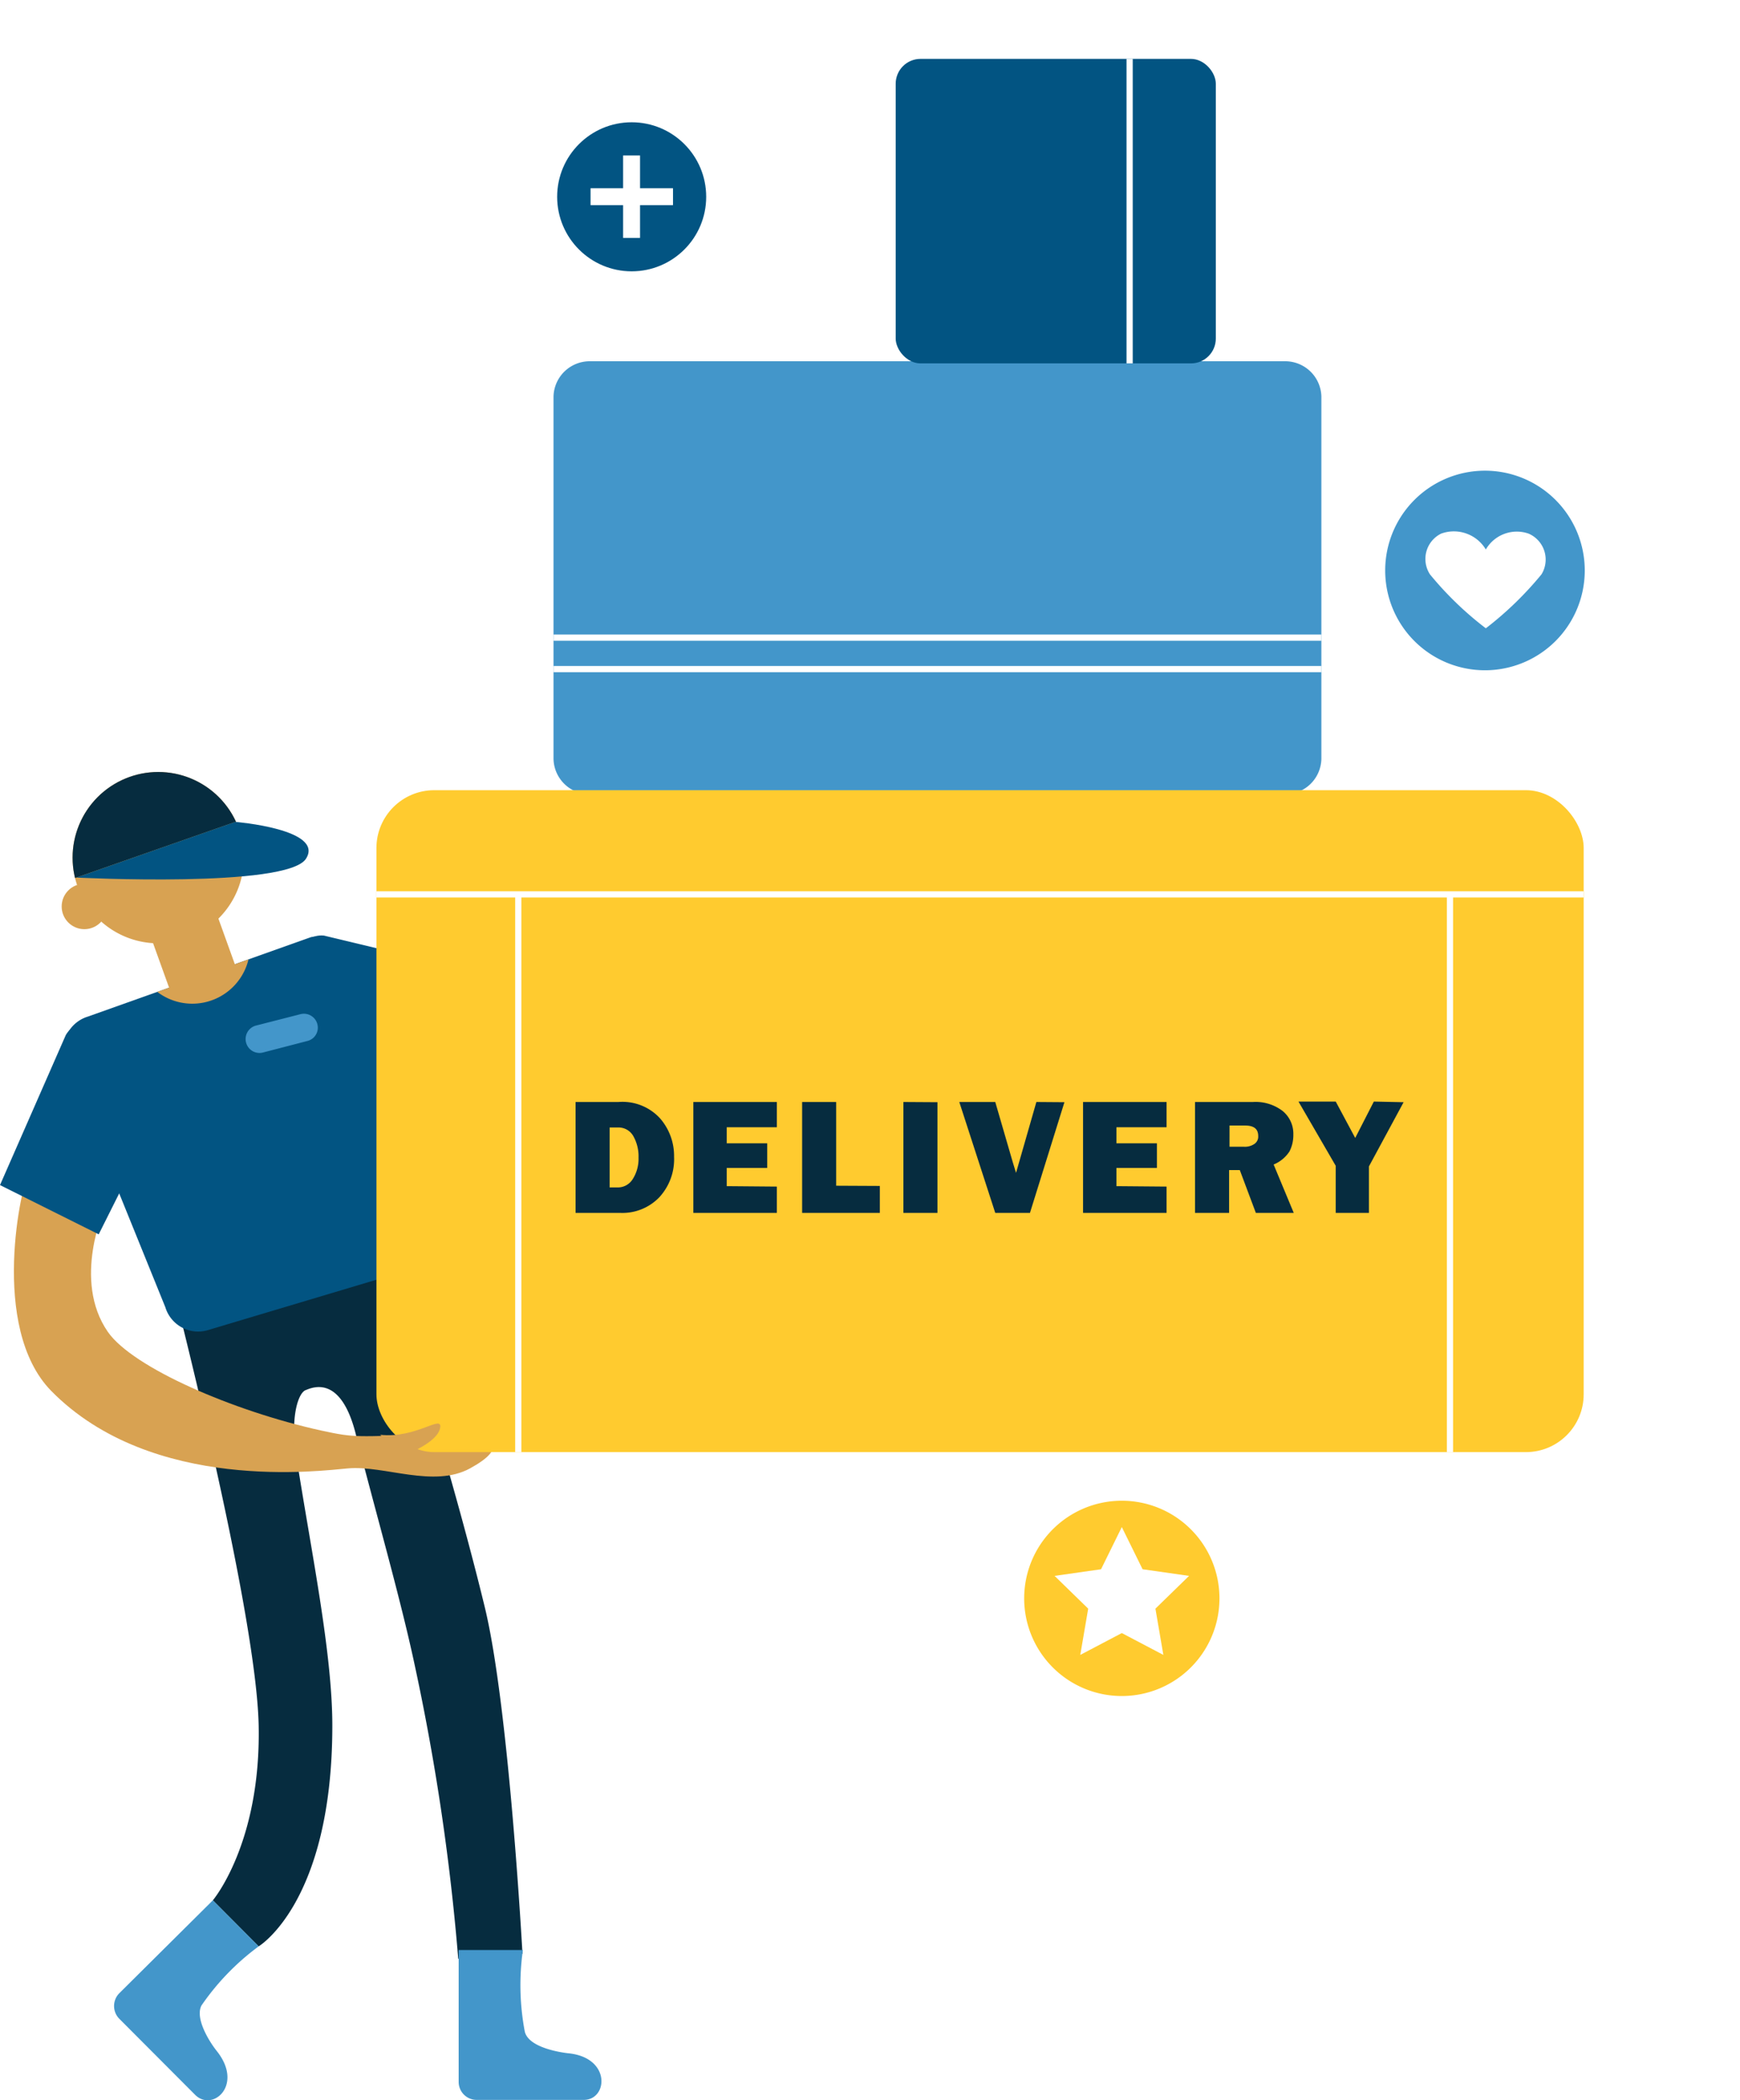
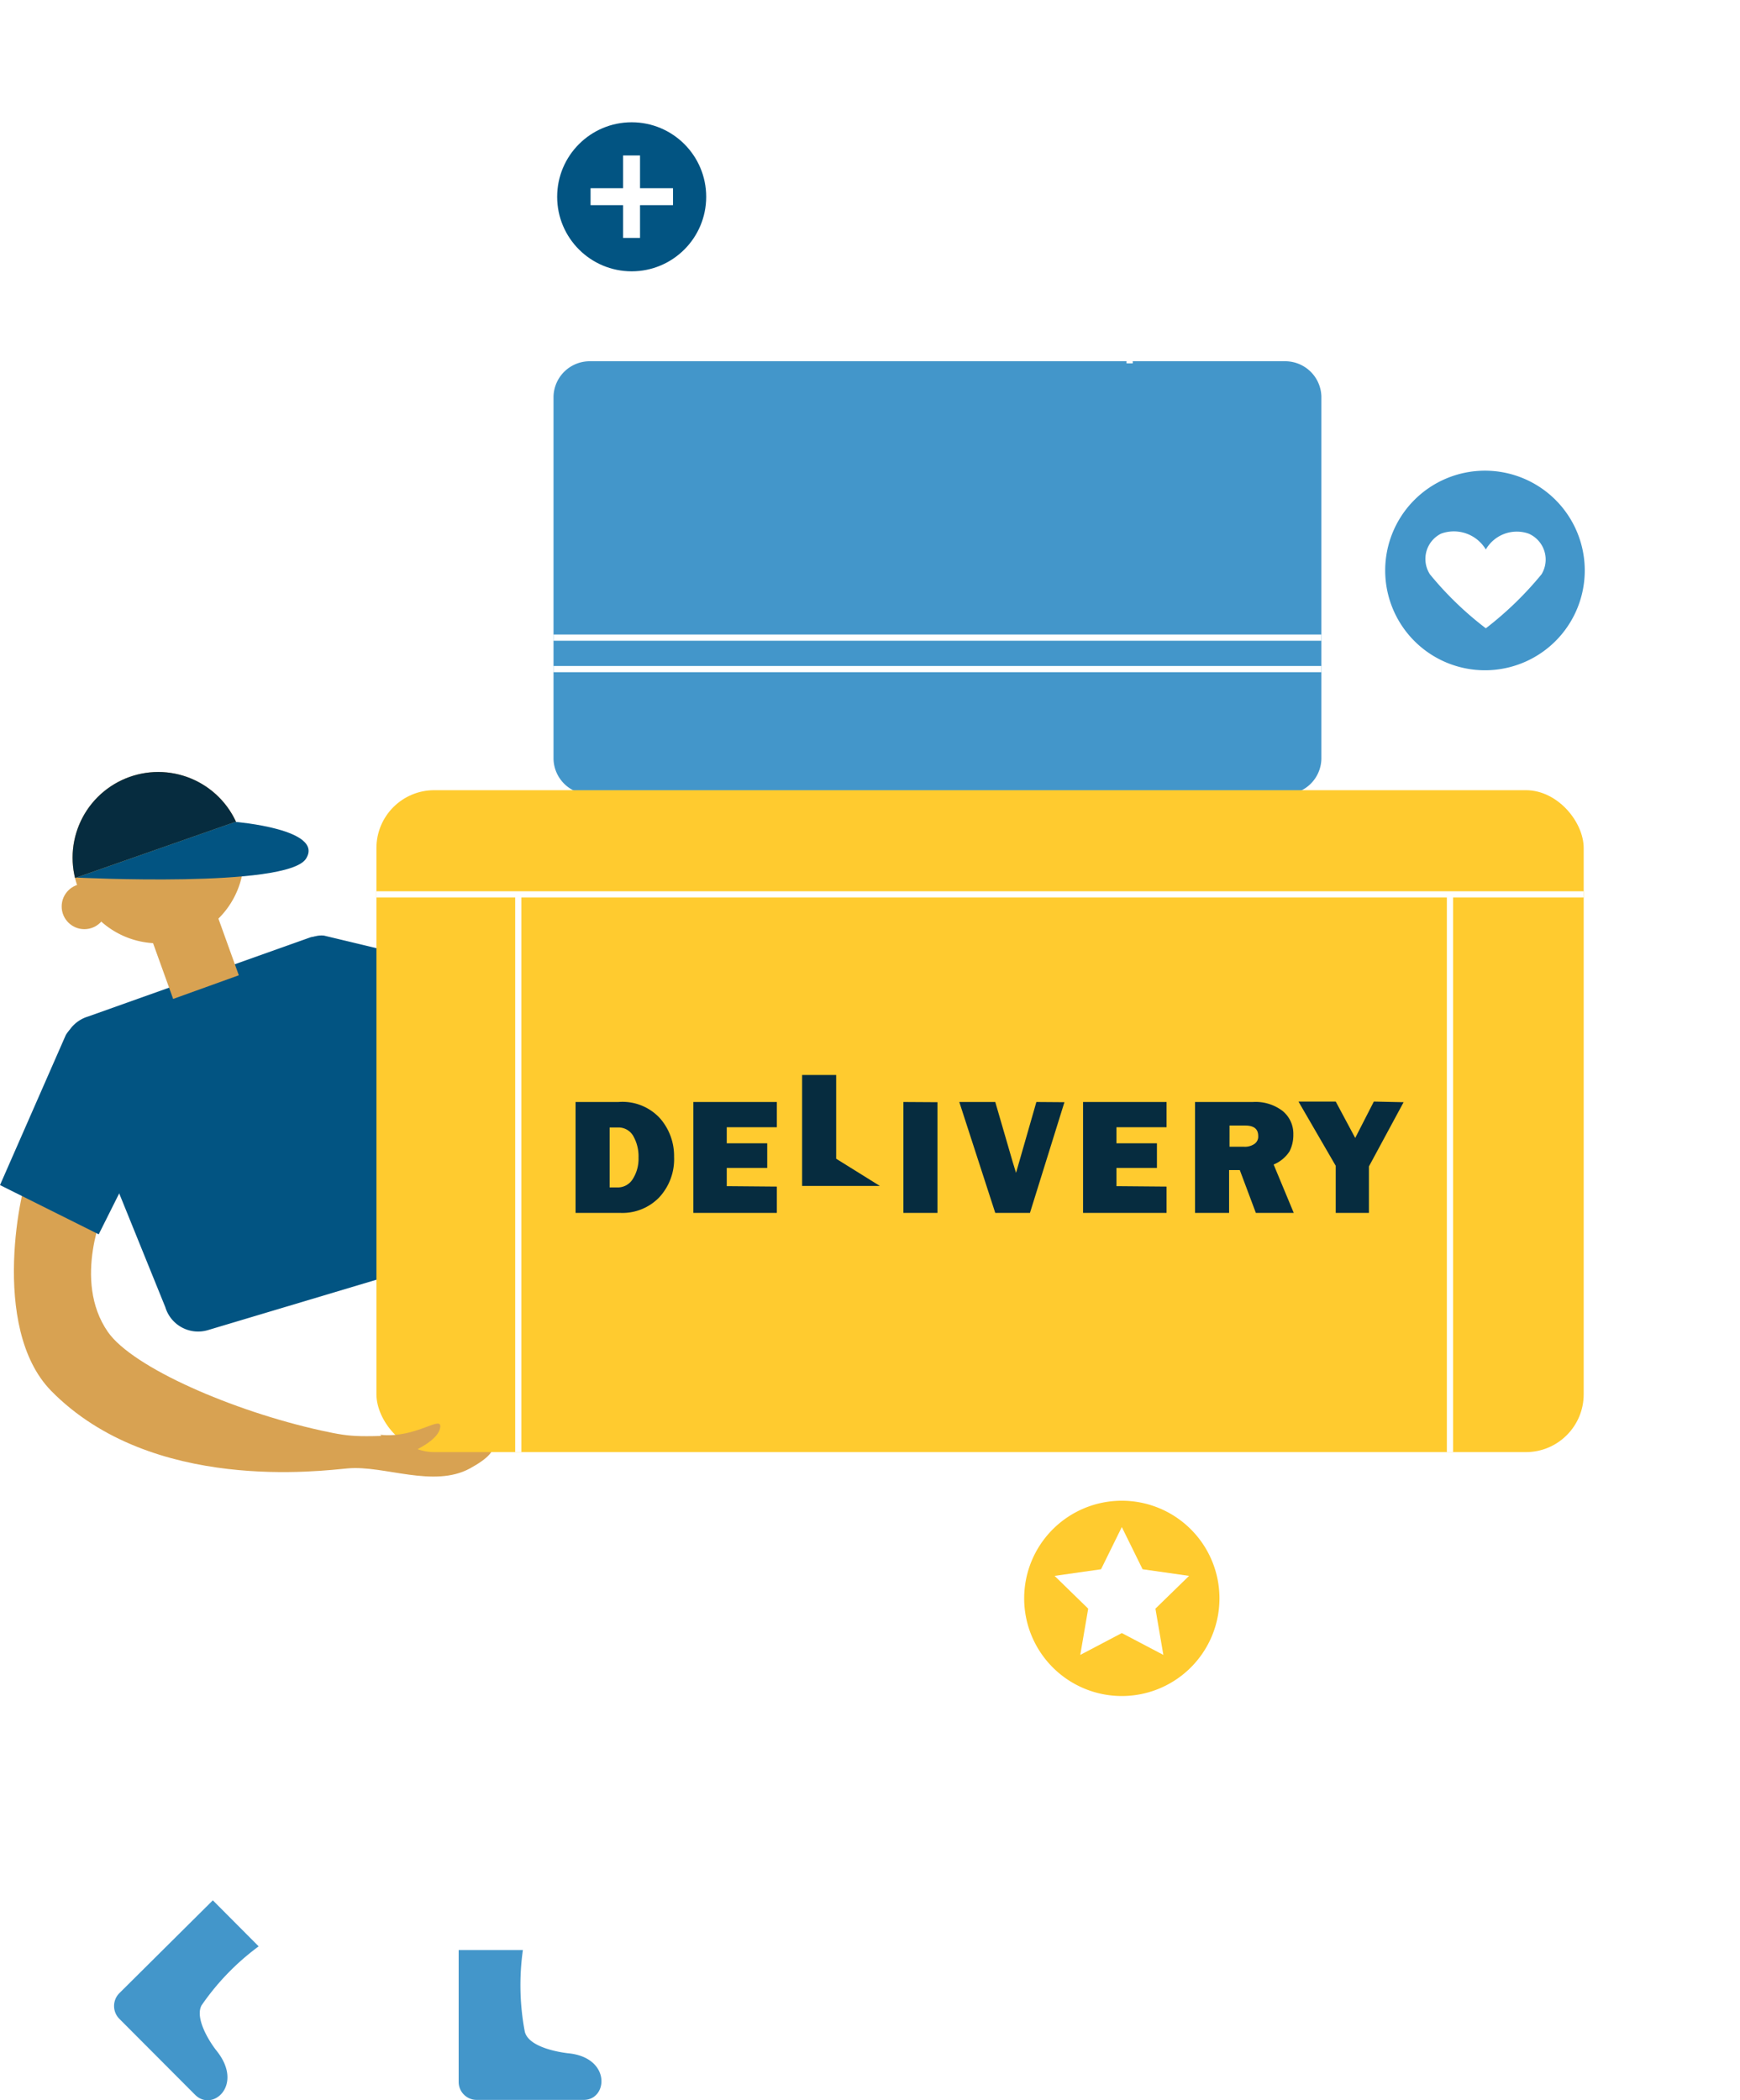
<svg xmlns="http://www.w3.org/2000/svg" id="Layer_1" data-name="Layer 1" viewBox="0 0 81.26 98.08">
  <defs>
    <style>
      .cls-1 {
        fill: none;
      }

      .cls-2 {
        fill: #d8a252;
      }

      .cls-3 {
        fill: #062c3f;
      }

      .cls-4 {
        fill: #4396ca;
      }

      .cls-5 {
        fill: #025482;
      }

      .cls-6 {
        fill: #ffcb2f;
      }

      .cls-7 {
        fill: #fff;
      }

      .cls-8 {
        clip-path: url(#clip-path);
      }

      .cls-9 {
        clip-path: url(#clip-path-2);
      }

      .cls-10 {
        clip-path: url(#clip-path-3);
      }

      .cls-11 {
        clip-path: url(#clip-path-4);
      }

      .cls-12 {
        clip-path: url(#clip-path-5);
      }
      .adresBlock p a{
        color: #198754!important;
      }
    </style>
    <clipPath id="clip-path" transform="translate(-416.72 -110.36)">
      <path class="cls-1" d="M434.7,170l-8.26,2.47a1.6,1.6,0,0,1-2-1.07l-4.69-11.57a1.61,1.61,0,0,1,1.08-2l10.39-3.7c.85-.25,2.33,1.12,2.59,2l2,11.9A1.61,1.61,0,0,1,434.7,170Z" />
    </clipPath>
    <clipPath id="clip-path-2" transform="translate(-416.72 -110.36)">
      <path class="cls-2" d="M428.11,150.41a4,4,0,1,1-4-4A4,4,0,0,1,428.11,150.41Z" />
    </clipPath>
    <clipPath id="clip-path-3" transform="translate(-416.72 -110.36)">
      <rect class="cls-1" x="434.3" y="147.26" width="56.38" height="30.91" rx="2.7" />
    </clipPath>
    <clipPath id="clip-path-4" transform="translate(-416.72 -110.36)">
      <path class="cls-1" d="M476.71,147.45H444.29a1.69,1.69,0,0,1-1.72-1.65V128.88a1.69,1.69,0,0,1,1.72-1.65h32.42a1.69,1.69,0,0,1,1.72,1.65V145.8A1.69,1.69,0,0,1,476.71,147.45Z" />
    </clipPath>
    <clipPath id="clip-path-5" transform="translate(-416.72 -110.36)">
      <rect class="cls-1" x="458.55" y="113.11" width="14.95" height="14.22" rx="1.16" />
    </clipPath>
  </defs>
  <title>how_b_2</title>
  <g>
-     <path class="cls-3" d="M434.46,168.58l-9.84,1.19s4.07,15.66,4.18,21.17-2.14,8.16-2.14,8.16l2.14,2.15s3.44-2.05,3.44-10.31c0-3.43-1-8.19-1.68-12.57-.3-1.86.1-3,.45-3.1,1.13-.49,1.89.37,2.31,2,.88,3.49,2.12,7.76,2.8,11a105.69,105.69,0,0,1,2,13.56l3-.24s-.63-11.58-1.77-16.22C437.49,177.73,434.46,168.58,434.46,168.58Z" transform="translate(-416.72 -110.36)" />
    <path class="cls-4" d="M428.8,201.25l-2.14-2.15-4.37,4.34a.85.85,0,0,0,0,1.19l3.54,3.55c.81.82,2.3-.45,1-2.06-.4-.51-1-1.54-.7-2.11A11.54,11.54,0,0,1,428.8,201.25Z" transform="translate(-416.72 -110.36)" />
    <path class="cls-4" d="M441.14,201.42l-3,0,0,6.16a.84.84,0,0,0,.84.84l5,0c1.14,0,1.29-2-.75-2.18-.64-.08-1.83-.34-2-1A11.66,11.66,0,0,1,441.14,201.42Z" transform="translate(-416.72 -110.36)" />
    <path class="cls-5" d="M434.7,170l-8.26,2.47a1.6,1.6,0,0,1-2-1.07l-4.69-11.57a1.61,1.61,0,0,1,1.08-2l10.39-3.7c.85-.25,2.33,1.12,2.59,2l2,11.9A1.61,1.61,0,0,1,434.7,170Z" transform="translate(-416.72 -110.36)" />
    <path class="cls-5" d="M429.24,159.31l9.32,1.63.89-5.07-7.6-1.82a1.13,1.13,0,0,0-1.2.81Z" transform="translate(-416.72 -110.36)" />
    <path class="cls-4" d="M476.71,147.45H444.29a1.69,1.69,0,0,1-1.72-1.65V128.88a1.69,1.69,0,0,1,1.72-1.65h32.42a1.69,1.69,0,0,1,1.72,1.65V145.8A1.69,1.69,0,0,1,476.71,147.45Z" transform="translate(-416.72 -110.36)" />
-     <rect class="cls-5" x="41.83" y="2.75" width="14.95" height="14.22" rx="1.16" />
    <g>
      <path class="cls-6" d="M473.67,185a4.56,4.56,0,1,1-4.56-4.56A4.56,4.56,0,0,1,473.67,185Z" transform="translate(-416.72 -110.36)" />
      <polygon class="cls-7" points="52.39 71.31 53.36 73.28 55.53 73.59 53.96 75.12 54.33 77.28 52.39 76.26 50.45 77.28 50.82 75.12 49.25 73.59 51.42 73.28 52.39 71.31" />
    </g>
    <path class="cls-2" d="M418.11,165c-.39.59-1.9,7.34,1,10.31,4.72,4.8,12.67,3.72,13.86,3.62,1.69-.15,4,.93,5.7,0s1.57-1.67-1.87-1.58-3.45.17-5.09-.19c-4.12-.91-8.79-2.94-9.95-4.6-1.69-2.43-.14-5.82-.14-5.82Z" transform="translate(-416.72 -110.36)" />
    <rect class="cls-6" x="17.58" y="36.9" width="56.38" height="30.91" rx="2.7" />
    <path class="cls-5" d="M425.56,159.55,421.33,168l-4.61-2.3,3.07-7a1.1,1.1,0,0,1,1.36-.48Z" transform="translate(-416.72 -110.36)" />
    <path class="cls-2" d="M434.47,177.36c1.71.19,2.95-1,2.8-.3s-1.69,1.26-1.69,1.26Z" transform="translate(-416.72 -110.36)" />
-     <path class="cls-4" d="M431.54,158.18a.64.64,0,0,1-.46.79l-2.08.54a.65.65,0,0,1-.79-.47h0a.65.65,0,0,1,.47-.79l2.07-.53a.65.65,0,0,1,.79.46Z" transform="translate(-416.72 -110.36)" />
    <g class="cls-8">
-       <path class="cls-2" d="M428.4,154.53a2.7,2.7,0,1,1-2.7-2.7A2.7,2.7,0,0,1,428.4,154.53Z" transform="translate(-416.72 -110.36)" />
-     </g>
+       </g>
    <rect class="cls-2" x="423.85" y="151.53" width="3.26" height="5.09" transform="translate(-443.76 42.94) rotate(-19.81)" />
    <g>
      <path class="cls-2" d="M428.11,150.41a4,4,0,1,1-4-4A4,4,0,0,1,428.11,150.41Z" transform="translate(-416.72 -110.36)" />
      <g class="cls-9">
        <path class="cls-3" d="M420,151.44l9-3.15s-3-4.91-7.86-1.77S420,151.44,420,151.44Z" transform="translate(-416.72 -110.36)" />
      </g>
    </g>
    <circle class="cls-2" cx="3.94" cy="42.33" r="1.06" />
    <path class="cls-5" d="M427.71,148.74s4.18.34,3.3,1.72-10.72.88-10.72.88Z" transform="translate(-416.72 -110.36)" />
    <g>
      <path class="cls-4" d="M490.73,137a4.66,4.66,0,1,1-4.66-4.66A4.66,4.66,0,0,1,490.73,137Z" transform="translate(-416.72 -110.36)" />
      <path class="cls-7" d="M488.11,135.28a1.67,1.67,0,0,0-2,.74,1.74,1.74,0,0,0-2.09-.74,1.32,1.32,0,0,0-.52,1.9,15.52,15.52,0,0,0,2.61,2.52,15.93,15.93,0,0,0,2.6-2.52A1.32,1.32,0,0,0,488.11,135.28Z" transform="translate(-416.72 -110.36)" />
    </g>
    <g>
      <circle class="cls-5" cx="29.5" cy="9.19" r="3.48" />
      <g>
        <rect class="cls-7" x="29.1" y="7.26" width="0.79" height="3.85" />
        <rect class="cls-7" x="27.58" y="8.79" width="3.85" height="0.79" />
      </g>
    </g>
    <g class="cls-10">
      <rect class="cls-7" x="16" y="41.62" width="65.25" height="0.29" />
      <rect class="cls-7" x="67.57" y="41.89" width="0.29" height="31.25" />
      <rect class="cls-7" x="24.06" y="41.89" width="0.29" height="31.25" />
    </g>
    <g class="cls-11">
      <rect class="cls-7" x="24.31" y="29.63" width="39.21" height="0.29" />
      <rect class="cls-7" x="24.31" y="31.1" width="39.21" height="0.29" />
    </g>
    <g class="cls-12">
      <rect class="cls-7" x="52.61" width="0.29" height="20.64" />
    </g>
    <g>
      <path class="cls-3" d="M443.6,167v-5.18h2a2.38,2.38,0,0,1,1.95.77,2.67,2.67,0,0,1,.65,1.79,2.62,2.62,0,0,1-.69,1.89,2.39,2.39,0,0,1-1.81.73Zm1.59-1.19h.41a.82.82,0,0,0,.67-.39,1.76,1.76,0,0,0,.27-1,1.92,1.92,0,0,0-.24-1,.79.79,0,0,0-.7-.41h-.41Z" transform="translate(-416.72 -110.36)" />
      <path class="cls-3" d="M453,165.77V167h-3.9v-5.18H453V163h-2.34v.75h1.89v1.15h-1.89v.85Z" transform="translate(-416.72 -110.36)" />
-       <path class="cls-3" d="M457.81,165.74V167h-3.63v-5.18h1.59v3.91Z" transform="translate(-416.72 -110.36)" />
+       <path class="cls-3" d="M457.81,165.74h-3.63v-5.18h1.59v3.91Z" transform="translate(-416.72 -110.36)" />
      <path class="cls-3" d="M460.5,161.83V167h-1.59v-5.18Z" transform="translate(-416.72 -110.36)" />
      <path class="cls-3" d="M466.43,161.83,464.82,167H463.2l-1.68-5.18h1.68l.82,2.82.15.49.95-3.31Z" transform="translate(-416.72 -110.36)" />
      <path class="cls-3" d="M471.2,165.77V167h-3.9v-5.18h3.9V163h-2.34v.75h1.89v1.15h-1.89v.85Z" transform="translate(-416.72 -110.36)" />
      <path class="cls-3" d="M477.14,167h-1.77l-.75-2h-.5v2h-1.59v-5.18h2.7a2.08,2.08,0,0,1,1.39.42,1.37,1.37,0,0,1,.5,1.1,1.67,1.67,0,0,1-.18.79,1.62,1.62,0,0,1-.74.61Zm-3-3.09h.68a.78.78,0,0,0,.48-.13.41.41,0,0,0,.18-.37c0-.33-.2-.49-.61-.49h-.73Z" transform="translate(-416.72 -110.36)" />
      <path class="cls-3" d="M482.27,161.83l-1.62,3V167H479.1v-2.2l-1.74-3h1.74l.91,1.7.87-1.7Z" transform="translate(-416.72 -110.36)" />
    </g>
  </g>
</svg>